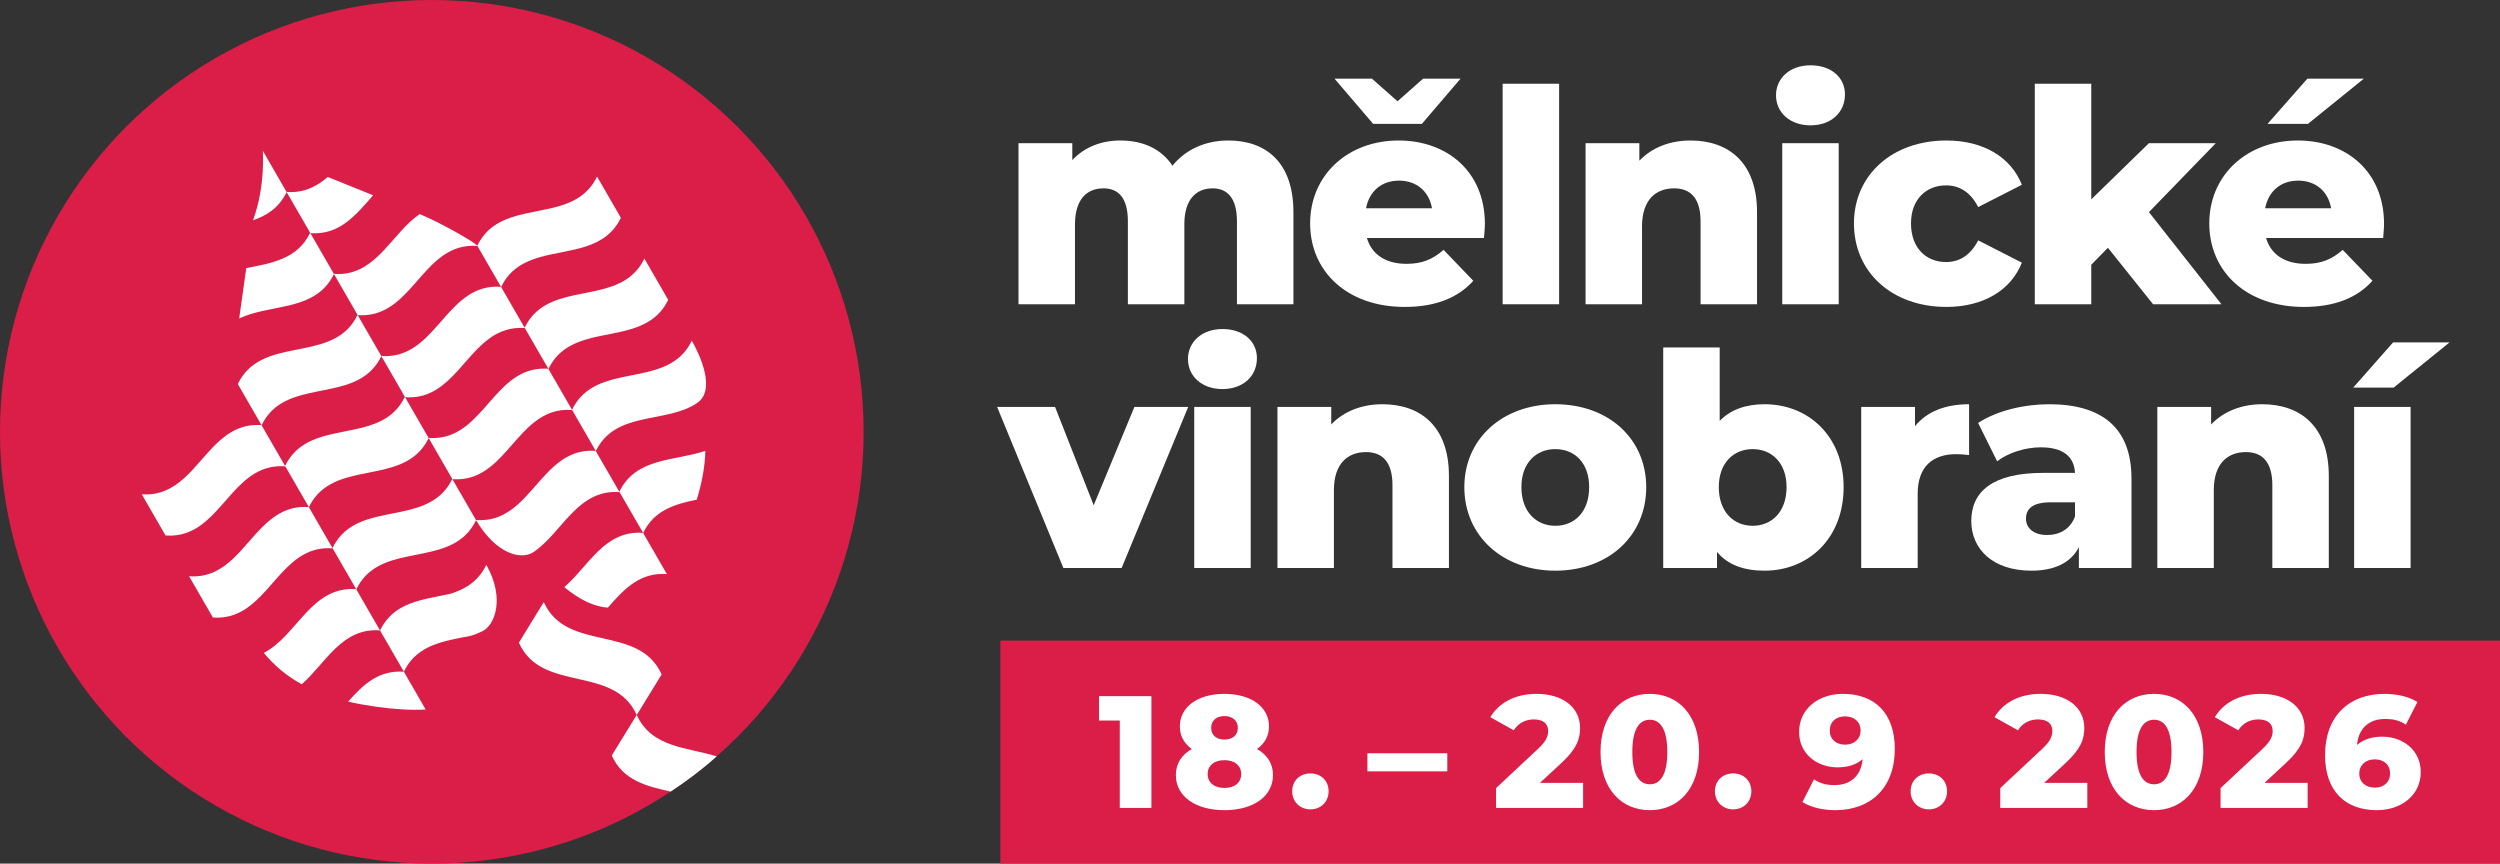
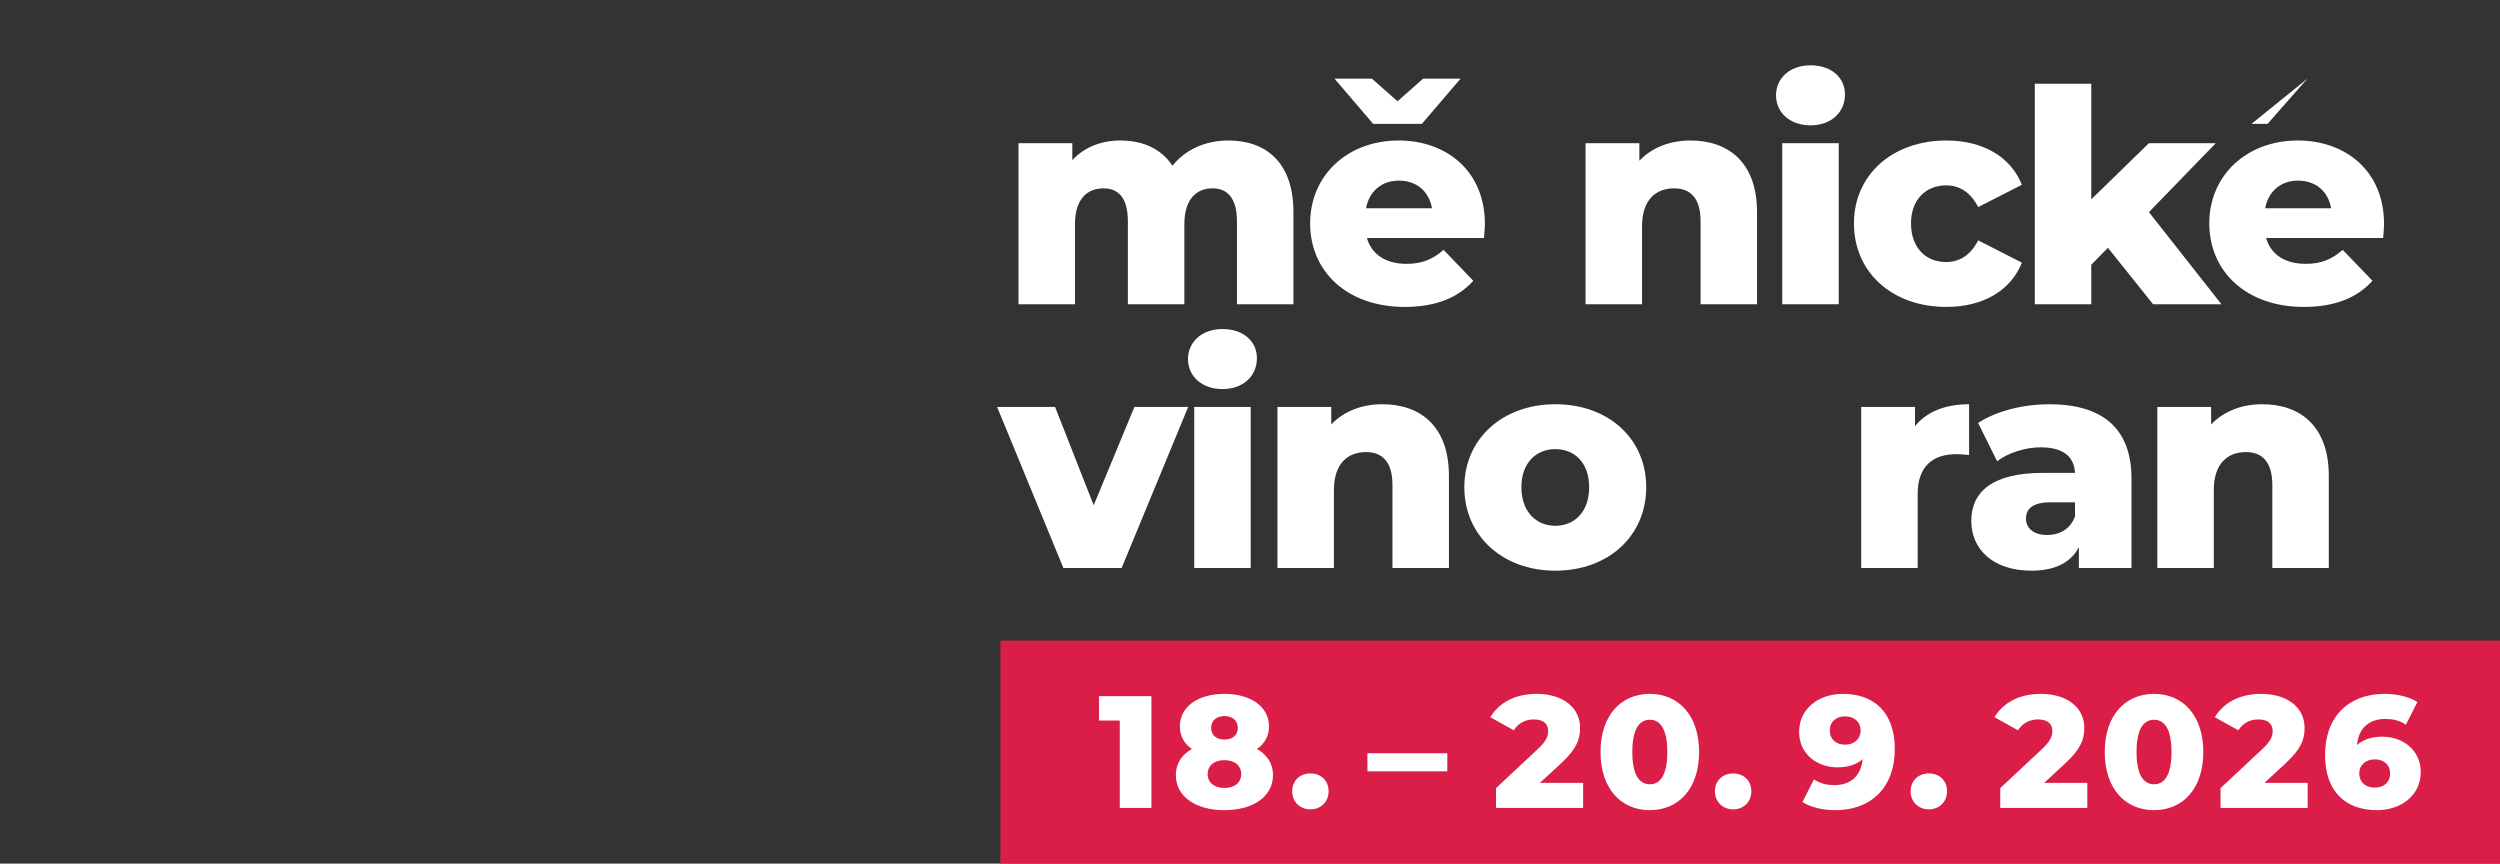
<svg xmlns="http://www.w3.org/2000/svg" id="a" viewBox="0 0 471.829 162.995">
  <rect x="0" y="0" width="471.829" height="162.995" fill="#333333" stroke="none" />
  <rect x="188.803" y="120.902" width="283.027" height="42.094" fill="#db1e47" />
  <g id="b">
-     <circle cx="81.498" cy="81.498" r="81.498" fill="#db1e47" />
-     <path d="M106.503,110.811c3.006,2.489,5.733,3.698,8.223,3.869,2.813-3.213,5.657-6.362,10.325-6.362.265,0,.535.009.809.031l-.382-.661-4.111-7.122c-7.239-.544-10.249,6.241-14.864,10.245ZM133.116,85.093c-5.76,1.954-13.093,1.209-16.225,7.719l4.493,7.778c2.08-4.322,6.017-5.446,10.114-6.286.993-3.231,1.559-6.264,1.618-9.211ZM62.779,103.488l-3.442-5.963-1.051-1.82c-2.143-.162-3.918.319-5.468,1.182-4.704,2.606-7.391,8.695-12.276,11-1.402.656-2.988,1.006-4.857.867l4.493,7.782c1.914.144,3.527-.225,4.961-.921,6.416-3.109,9.054-12.77,17.641-12.127h0ZM107.962,77.347l4.493,7.782c3.694-7.675,13.313-5.109,19.132-9.085,3.612-2.471.472-9.153-1.025-11.745-.831,1.73-1.964,2.948-3.28,3.837-5.904,3.999-15.582,1.456-19.321,9.211h0ZM99.015,61.852l4.174,7.225.319.553c.926-1.919,2.215-3.204,3.72-4.12,4.61-2.795,11.251-2.072,15.695-5.154,1.276-.885,2.377-2.085,3.186-3.77l-4.493-7.782c-.634,1.317-1.442,2.337-2.372,3.141-5.765,4.997-16.297,1.739-20.229,9.908h0ZM91.789,106.602c-.215.44-.449.854-.701,1.236-.454.683-.971,1.272-1.528,1.775-.032.031-.063.063-.099.09-.063.054-.126.113-.189.162l-.099.081c-.067.058-.135.108-.202.162-.031.023-.063.045-.094.072-.076.054-.148.108-.225.162-.027.018-.05.036-.076.054-.09.063-.18.117-.27.18-.013.005-.027.014-.04.023-.315.202-.647.386-.98.557-.022.013-.04.018-.058.027-.094.05-.189.094-.283.139-.022.009-.054.023-.081.036-.085.04-.171.076-.256.117-.036.013-.068.027-.099.04-.086.036-.166.067-.247.099-.04.018-.072.032-.108.045-.081.032-.166.063-.247.094-.036.018-.072.032-.108.04-.085.032-.171.063-.252.09-.032.013-.072.027-.108.036-.081.031-.171.058-.256.085-.032.013-.072.022-.103.036-.027.009-.054.018-.081.027h.005c-.975.211-1.955.396-2.939.598h-.005c-.112.023-.229.045-.341.072-.022,0-.04.005-.058.009-.103.022-.207.045-.305.067-.032.005-.054.013-.085.018-.095.018-.189.04-.288.063-.032.005-.058.013-.095.018-.094.018-.184.04-.278.063-.027.004-.054.013-.085.022-.095.018-.193.04-.288.063-.005.004-.013.004-.018.004-.315.076-.62.157-.926.243-.05.009-.095.022-.139.036-.072.022-.139.04-.207.058-.054.018-.108.032-.162.049-.063.018-.126.036-.193.058l-.171.054c-.058.018-.121.04-.184.058-.054.022-.112.04-.171.058-.063.023-.126.045-.184.068-.058.018-.113.036-.171.058-.058.022-.121.045-.18.067s-.117.045-.175.067c-.058.023-.112.045-.171.068-.058.027-.117.049-.171.076-.058.023-.117.045-.171.067-.058.027-.117.054-.175.081-.054.027-.108.049-.162.076-.058.027-.117.054-.171.086-.054.027-.108.049-.162.076-.058.032-.117.058-.171.09s-.108.054-.157.085c-.058.032-.117.063-.171.099l-.148.085c-.063.036-.121.072-.184.108-.04.031-.09.054-.13.085-.076.049-.148.099-.22.144-.031.023-.058.041-.09.063-.099.067-.198.139-.297.216-.036.027-.072.054-.108.085-.063.045-.121.094-.184.144-.04.032-.081.067-.126.103-.05.045-.103.09-.162.139-.04.036-.081.076-.121.112-.054.05-.103.095-.157.144l-.121.121c-.05.049-.099.099-.148.153-.04.04-.081.085-.121.13-.05.049-.095.099-.139.153-.045.045-.081.094-.121.139-.04.054-.09.108-.13.162-.04.049-.081.099-.117.148-.045.054-.085.112-.13.171-.036.049-.076.099-.112.153-.04.058-.085.117-.121.18-.04.05-.072.108-.108.157-.045.063-.081.13-.121.193-.032.054-.068.112-.103.166-.036.068-.072.135-.112.202-.032.054-.063.112-.095.171-.049.095-.099.193-.153.292-.022.045-.04.085-.063.13l1.052,1.82,3.442,5.958c.013-.027.032-.063.05-.09.049-.108.103-.211.157-.305.027-.063.058-.117.09-.171.049-.09.103-.18.153-.27.036-.054.067-.108.103-.166.063-.103.13-.202.193-.301.032-.049.068-.099.103-.148.054-.076.108-.153.166-.229l.09-.121c.081-.103.162-.202.243-.301.036-.045.076-.085.112-.13.054-.063.117-.13.175-.198.036-.036.072-.076.108-.112.085-.09.175-.18.26-.265.04-.036.081-.072.117-.103.063-.063.13-.121.198-.18.036-.032.072-.067.112-.099.095-.081.189-.157.288-.234.036-.031.072-.058.113-.085l.215-.166c.041-.027.076-.054.117-.081.103-.072.202-.144.31-.207.031-.022.067-.045.103-.067.081-.05.162-.099.243-.148.041-.022.081-.045.121-.072.108-.058.216-.121.328-.18.027-.018.058-.032.085-.045.094-.05.184-.095.279-.139.04-.018.081-.041.121-.058.112-.054.225-.103.337-.157.022-.009.049-.018.067-.032.108-.045.216-.09.319-.13.022-.009.04-.018.058-.027.014-.005.032-.009.045-.013.193-.076.391-.153.589-.22.023-.009.045-.018.067-.022.211-.076.427-.148.647-.216.013-.005.027-.009.04-.013.211-.063.422-.126.634-.184.036-.009.063-.018.095-.023.198-.054.4-.108.598-.157.036-.009.076-.018.108-.027.202-.049.404-.094.607-.144.032-.005.063-.013.099-.022l.643-.139c.054-.009.103-.022.148-.031.18-.036.364-.072.544-.108.085-.022.175-.036.26-.054.09-.022.175-.036.265-.054.094-.018.193-.036.288-.058.512-.103,1.51-.099,3.689-1.182,2.179-1.087,4.264-6.048.679-12.455l-.014-.027h-.002ZM67.248,111.23c3.999-8.304,14.805-4.808,20.507-10.155.813-.764,1.523-1.708,2.094-2.898,3.815,6.398,8.38,7.472,10.685,6.12l.005.005c.045-.036.094-.067.139-.099.027-.018.05-.032.076-.05.193-.135.386-.274.575-.418.013-.013.031-.027.049-.041.076-.058.148-.117.225-.175.027-.027.054-.045.081-.063.063-.058.13-.112.198-.166.027-.023.05-.05.076-.072.072-.054.139-.112.207-.175.023-.018.04-.036.063-.058.09-.076.175-.153.265-.238s.18-.166.27-.252c.013-.018.027-.027.041-.036.076-.076.148-.144.215-.216.027-.023.05-.05.072-.067l.193-.193.067-.072c.068-.067.139-.139.207-.207.013-.018.032-.036.045-.054.26-.274.521-.548.777-.831.009-.009.013-.018.023-.022.076-.09.157-.18.238-.27l.013-.013c.413-.463.818-.93,1.227-1.398.058-.067.117-.13.18-.198.058-.072.117-.139.18-.207.117-.135.238-.274.364-.409.032-.04.063-.076.099-.112.148-.166.296-.328.445-.49.022-.022.045-.049.067-.072.139-.153.283-.305.427-.454.027-.027.05-.054.076-.081.144-.148.288-.296.436-.44.022-.023.045-.045.067-.068.157-.157.315-.31.476-.458.009-.013.022-.022.027-.032.171-.153.341-.301.512-.454.018-.013.036-.027.054-.045.162-.135.323-.27.485-.4.032-.022.058-.045.085-.067.09-.067.18-.139.279-.211.018-.013.036-.027.058-.045.099-.067.202-.144.305-.211.036-.027.072-.05.108-.072.085-.063.175-.117.261-.175.027-.018.054-.036.081-.05.108-.067.216-.135.323-.193l.121-.072c.081-.045.166-.09.247-.139.041-.018.076-.036.113-.054.108-.058.22-.108.332-.166.045-.018.085-.036.13-.058.081-.036.166-.072.252-.108l.13-.054c.112-.045.229-.09.346-.13.045-.014.09-.032.139-.05.085-.027.166-.054.256-.081.049-.013.094-.032.148-.045.117-.032.238-.063.364-.095.045-.013.099-.022.148-.036.081-.018.171-.036.26-.054.058-.013.108-.023.166-.032.126-.023.252-.045.377-.063.054-.004.103-.013.157-.018.09-.009.184-.018.279-.027.058-.004.121-.009.18-.013.121-.009.238-.018.359-.022h.193c.103-.005.207-.005.31,0,.063,0,.126,0,.189.005.112.004.229.009.346.018.036,0,.072,0,.108.005l-3.442-5.963-1.052-1.82c-.049-.005-.099-.005-.148-.009-.108-.005-.216-.009-.324-.013-.018-.005-.032-.005-.049-.005h-.144c-.081,0-.157-.005-.238-.005-.063.005-.126.005-.189.005-.081.005-.153.009-.229.013-.063,0-.13.005-.193.009-.072.005-.144.013-.216.018-.067.009-.126.013-.193.022-.068.005-.139.014-.211.023-.058.009-.121.018-.18.027-.072.013-.144.022-.211.036-.063.009-.121.022-.18.036-.067.013-.135.027-.202.04-.058.018-.117.027-.175.04-.068.018-.135.036-.202.054-.054.013-.112.031-.166.045-.072.023-.135.041-.202.063-.054.018-.108.036-.157.05-.076.027-.139.049-.207.072-.05.018-.103.036-.153.058-.072.023-.144.054-.211.086-.049.018-.09.031-.135.049-.112.05-.225.099-.333.153-.032.013-.067.032-.094.045-.081.04-.162.076-.238.117-.045.027-.09.05-.135.072-.068.036-.13.067-.189.103-.054.027-.099.058-.148.085l-.175.099-.144.094c-.058.036-.113.068-.166.103-.049.032-.099.063-.153.099-.05.036-.103.072-.153.108-.054.031-.103.067-.153.108-.049.032-.099.067-.153.108-.05.036-.094.072-.144.108-.054.04-.103.076-.153.117-.05.04-.099.076-.144.112-.05.04-.099.081-.148.121-.045.036-.099.076-.144.117-.049.041-.094.081-.144.121-.045.04-.094.081-.144.126l-.139.117c-.045.045-.094.085-.144.13-.045.045-.085.081-.13.126-.049.04-.099.09-.144.135-.045.036-.085.076-.126.117-.05.045-.103.095-.153.144-.036.036-.068.072-.103.103-.229.225-.449.454-.669.683l-.013.018c-.068.068-.135.139-.202.216l-.063.063c-.063.067-.126.135-.189.211-.027.022-.045.045-.067.067-.067.072-.13.144-.198.22l-.058.058c-.072.081-.135.157-.207.233-.013.014-.027.032-.04.045-.076.09-.153.175-.229.265l-.004.004c-.926,1.043-1.838,2.117-2.795,3.105-.005.009-.009.014-.018.018-.081.085-.166.171-.252.256-.013.013-.027.032-.045.045-.072.076-.148.153-.225.225l-.068.063c-.067.067-.139.135-.207.202-.027.022-.05.045-.076.072-.067.063-.135.121-.202.184-.032.027-.058.054-.085.076-.063.058-.135.117-.202.18-.027.023-.054.05-.085.072-.067.058-.13.117-.202.171-.027.027-.058.054-.09.076-.068.058-.135.112-.207.171-.027.018-.058.04-.09.067-.067.054-.139.112-.211.162-.027.022-.058.045-.085.063-.076.058-.153.113-.229.171-.022.013-.049.031-.072.049-.085.058-.175.121-.256.175-.022.013-.036.022-.054.036-.315.207-.643.4-.975.575-.013.005-.027.009-.04.018-.099.049-.193.094-.292.144l-.081.04c-.085.04-.171.076-.256.112-.036.018-.072.032-.103.045-.085.032-.162.063-.243.099-.04.013-.081.027-.121.04-.076.032-.157.058-.238.085-.04.013-.081.027-.126.045-.714.229-1.478.382-2.305.427-.454.032-.926.027-1.415-.009l-4.453-7.71c.485.036.953.036,1.402.013,4.435-.265,7.194-3.446,9.957-6.61,1.312-1.496,2.624-2.993,4.125-4.17,1.937-1.519,4.179-2.503,7.117-2.287l-3.442-5.958-1.051-1.824c-.175-.009-.346-.018-.521-.022-9.553-.261-11.57,12.536-20.66,13.089-.454.027-.93.022-1.42-.013l-4.435-7.684c.494.036.971.04,1.429.009,7.306-.449,10.042-8.816,15.808-11.934.602-.323,1.24-.588,1.918-.786,1.043-.301,2.179-.431,3.446-.337l-2.557-4.426-1.393-2.413-.544-.944c-9.998-.746-11.93,12.478-21.163,13.057-.463.032-.939.032-1.438-.009l-4.453-7.71c.499.032.975.036,1.433.009,9.238-.58,11.166-13.812,21.168-13.062l4.469,7.74c.171-.346.355-.674.544-.984,1.222-1.977,2.907-3.163,4.817-3.958,5.239-2.184,12.172-1.438,15.978-6.102.472-.58.899-1.24,1.267-2.004l-4.493-7.782c-.108.225-.225.441-.341.647-.998,1.752-2.328,2.921-3.855,3.747-5.643,3.051-13.961,1.474-17.825,7.607-.207.328-.404.674-.584,1.047l.024.042c-.378-.652-7.054-4.444-10.9-6.012-5.091,3.491-7.922,10.883-14.792,11.296-.449.022-.917.018-1.402-.013l-1.141-1.977-3.293-5.706c5.567.418,8.631-3.5,11.849-7.149-2.943-1.186-5.873-2.368-8.578-3.455-2.085,1.815-4.493,3.064-7.764,2.822l-4.475-7.751c-.031.058.539,6.596-1.856,13.098,2.62-.894,4.92-2.354,6.345-5.32l4.439,7.684c-2.417,5.01-7.311,5.72-12.064,6.677-.458,3.231-.917,6.479-1.33,9.499,5.567-2.673,13.403-1.42,17.191-7.176.252-.373.481-.777.696-1.218l4.448,7.71c-.215.454-.449.867-.705,1.254-5.118,7.706-17.542,2.763-21.891,11.8l4.471,7.751c-.395-.027-.777-.032-1.146-.023-2.332.081-4.201.957-5.85,2.22-4.493,3.451-7.311,9.8-13.242,10.761-.737.117-1.523.157-2.364.09l4.493,7.782c1.465.112,2.754-.076,3.918-.485,7.198-2.503,9.647-13.237,18.683-12.563l-2.557-4.426-1.393-2.413-.526-.913c4.355-9.036,16.773-4.098,21.896-11.799.256-.386.49-.8.705-1.254l4.439,7.684c-.22.449-.454.863-.706,1.245-4.057,6.12-12.72,4.273-18.301,7.76-.575.364-1.119.777-1.622,1.267-.764.746-1.433,1.649-1.977,2.777l4.179,7.23.315.553c.081-.166.166-.328.247-.485,4.57-8.376,16.639-3.743,21.658-11.327.252-.382.485-.791.701-1.236l4.453,7.715c-.216.44-.445.845-.692,1.222-2.471,3.747-6.655,4.52-10.815,5.343-1.941.386-3.878.782-5.626,1.492-2.256.917-4.206,2.363-5.468,4.992l4.471,7.752c-8.492-.634-11.166,8.811-17.434,12.028,2.076,2.507,4.435,4.43,7.158,5.922,4.561-4.021,7.58-10.708,14.769-10.168l-4.476-7.752.003.002ZM120.178,134.94c1.562-2.553,3.128-5.103,4.694-7.652-4.314-9.602-17.933-4.048-22.242-13.655-1.568,2.552-3.136,5.109-4.7,7.661,4.306,9.596,17.908,4.058,22.232,13.637-1.567,2.549-3.133,5.099-4.7,7.653,2.151,4.781,6.657,5.805,11.122,6.815,3.035-2.017,6.08-4.291,8.675-6.649-5.532-1.723-12.293-1.622-15.081-7.81h0ZM65.703,132.417c1.676.386,3.447.706,5.329.971,3.366.472,6.511.679,9.306.517l-4.111-7.126c-4.803-.359-7.737,2.503-10.523,5.639h0Z" fill="#fff" />
    <path d="M244.108,40.035v17.388h-10.657v-15.649c0-4.375-1.795-6.226-4.599-6.226-3.085,0-5.329,2.075-5.329,6.787v15.088h-10.658v-15.649c0-4.375-1.739-6.226-4.599-6.226-3.141,0-5.385,2.075-5.385,6.787v15.088h-10.658v-30.401h10.153v3.197c2.3-2.468,5.497-3.702,9.087-3.702,4.15,0,7.684,1.515,9.816,4.768,2.412-3.029,6.17-4.768,10.545-4.768,7.067,0,12.284,4.095,12.284,13.518Z" fill="#fff" />
    <path d="M280.078,44.915h-22.101c.897,3.085,3.534,4.88,7.461,4.88,2.973,0,4.936-.841,7.011-2.636l5.609,5.833c-2.917,3.253-7.18,4.936-12.957,4.936-10.825,0-17.837-6.675-17.837-15.762,0-9.143,7.123-15.649,16.715-15.649,8.975,0,16.267,5.721,16.267,15.762,0,.785-.112,1.795-.168,2.636h0ZM259.157,23.376l-7.292-8.526h7.067l4.823,4.263,4.824-4.263h7.067l-7.292,8.526h-9.198.001ZM257.81,39.305h12.452c-.561-3.197-2.917-5.216-6.226-5.216s-5.609,2.02-6.227,5.216h.001Z" fill="#fff" />
-     <path d="M283.597,15.803h10.657v41.62h-10.657V15.803Z" fill="#fff" />
    <path d="M331.608,40.035v17.388h-10.657v-15.649c0-4.375-1.907-6.226-4.992-6.226-3.422,0-6.058,2.131-6.058,7.18v14.696h-10.657v-30.401h10.152v3.309c2.412-2.524,5.833-3.814,9.647-3.814,7.124,0,12.564,4.095,12.564,13.518h.001Z" fill="#fff" />
    <path d="M335.189,17.991c0-3.197,2.58-5.666,6.506-5.666s6.507,2.3,6.507,5.497c0,3.366-2.58,5.833-6.507,5.833s-6.506-2.468-6.506-5.665h0ZM336.366,27.022h10.657v30.401h-10.657s0-30.401,0-30.401Z" fill="#fff" />
    <path d="M349.899,42.166c0-9.143,7.235-15.649,17.444-15.649,6.899,0,12.172,3.085,14.247,8.357l-8.245,4.207c-1.459-2.861-3.59-4.095-6.059-4.095-3.701,0-6.618,2.58-6.618,7.18,0,4.712,2.917,7.292,6.618,7.292,2.469,0,4.6-1.234,6.059-4.095l8.245,4.207c-2.075,5.272-7.348,8.357-14.247,8.357-10.209,0-17.444-6.507-17.444-15.762h0Z" fill="#fff" />
    <path d="M397.829,46.766l-3.141,3.197v7.46h-10.657V15.803h10.657v21.819l10.882-10.601h12.62l-12.62,13.013,13.686,17.388h-12.9l-8.526-10.657h-.001Z" fill="#fff" />
-     <path d="M449.777,44.915h-22.101c.897,3.085,3.534,4.88,7.461,4.88,2.973,0,4.936-.841,7.011-2.636l5.609,5.833c-2.917,3.253-7.18,4.936-12.957,4.936-10.826,0-17.837-6.675-17.837-15.762,0-9.143,7.123-15.649,16.715-15.649,8.975,0,16.267,5.721,16.267,15.762,0,.785-.112,1.795-.168,2.636h0ZM427.508,39.305h12.452c-.561-3.197-2.917-5.216-6.226-5.216s-5.609,2.02-6.227,5.216h.001ZM435.585,23.376h-7.628l7.516-8.526h10.657l-10.545,8.526Z" fill="#fff" />
+     <path d="M449.777,44.915h-22.101c.897,3.085,3.534,4.88,7.461,4.88,2.973,0,4.936-.841,7.011-2.636l5.609,5.833c-2.917,3.253-7.18,4.936-12.957,4.936-10.826,0-17.837-6.675-17.837-15.762,0-9.143,7.123-15.649,16.715-15.649,8.975,0,16.267,5.721,16.267,15.762,0,.785-.112,1.795-.168,2.636h0ZM427.508,39.305h12.452c-.561-3.197-2.917-5.216-6.226-5.216s-5.609,2.02-6.227,5.216h.001ZM435.585,23.376h-7.628l7.516-8.526l-10.545,8.526Z" fill="#fff" />
    <path d="M224.252,76.797l-12.564,30.401h-10.994l-12.509-30.401h10.938l7.292,18.566,7.685-18.566h10.152,0Z" fill="#fff" />
    <path d="M224.208,67.766c0-3.197,2.58-5.666,6.507-5.666s6.506,2.3,6.506,5.497c0,3.366-2.58,5.833-6.506,5.833s-6.507-2.468-6.507-5.665h0ZM225.386,76.797h10.658v30.401h-10.658v-30.401Z" fill="#fff" />
    <path d="M273.459,89.81v17.389h-10.657v-15.649c0-4.375-1.907-6.227-4.992-6.227-3.422,0-6.058,2.132-6.058,7.18v14.696h-10.657v-30.401h10.152v3.309c2.412-2.524,5.833-3.814,9.647-3.814,7.124,0,12.564,4.095,12.564,13.518h.001Z" fill="#fff" />
    <path d="M276.366,91.942c0-9.143,7.235-15.649,17.164-15.649,10.04,0,17.164,6.507,17.164,15.649,0,9.199-7.124,15.762-17.164,15.762-9.929,0-17.164-6.562-17.164-15.762ZM299.925,91.942c0-4.6-2.749-7.18-6.395-7.18-3.59,0-6.395,2.58-6.395,7.18,0,4.655,2.805,7.292,6.395,7.292,3.646,0,6.395-2.637,6.395-7.292Z" fill="#fff" />
-     <path d="M347.95,91.942c0,9.704-6.675,15.762-14.92,15.762-3.982,0-6.955-1.122-8.975-3.534v3.029h-10.152v-41.62h10.657v13.854c2.075-2.131,4.936-3.141,8.47-3.141,8.245,0,14.92,6.002,14.92,15.649h0ZM337.181,91.942c0-4.6-2.805-7.18-6.395-7.18s-6.395,2.58-6.395,7.18c0,4.655,2.805,7.292,6.395,7.292s6.395-2.637,6.395-7.292Z" fill="#fff" />
    <path d="M371.628,76.292v9.592c-.954-.112-1.627-.169-2.412-.169-4.319,0-7.292,2.188-7.292,7.517v13.967h-10.657v-30.401h10.152v3.646c2.188-2.749,5.721-4.151,10.209-4.151h0Z" fill="#fff" />
    <path d="M402.279,90.315v16.884h-9.928v-3.927c-1.515,2.917-4.544,4.432-8.975,4.432-7.292,0-11.331-4.095-11.331-9.367,0-5.609,4.095-9.087,13.519-9.087h6.058c-.169-3.085-2.244-4.824-6.45-4.824-2.917,0-6.171,1.01-8.246,2.637l-3.59-7.236c3.478-2.3,8.639-3.534,13.406-3.534,9.872,0,15.537,4.375,15.537,14.022h0ZM391.621,97.439v-2.637h-4.6c-3.422,0-4.655,1.234-4.655,3.085,0,1.795,1.458,3.085,3.982,3.085,2.355,0,4.431-1.121,5.272-3.533h.001Z" fill="#fff" />
    <path d="M439.518,89.81v17.389h-10.657v-15.649c0-4.375-1.907-6.227-4.992-6.227-3.422,0-6.058,2.132-6.058,7.18v14.696h-10.657v-30.401h10.152v3.309c2.412-2.524,5.833-3.814,9.647-3.814,7.124,0,12.564,4.095,12.564,13.518h.001Z" fill="#fff" />
-     <path d="M451.646,64.625h10.657l-10.545,8.526h-7.629l7.517-8.526ZM444.298,76.797h10.657v30.401h-10.657v-30.401Z" fill="#fff" />
  </g>
  <path d="M294.62,144.07c3.016-2.773,3.588-4.644,3.588-6.693,0-3.92-3.347-6.423-8.201-6.423-4.16,0-7.146,1.749-8.743,4.402l4.432,2.473c.845-1.356,2.231-2.051,3.77-2.051,1.809,0,2.714.814,2.714,2.171,0,.875-.242,1.84-1.93,3.407l-7.9,7.388v3.738h16.433v-4.733h-8.141l3.979-3.679ZM258.076,145.578h15.075v-3.407h-15.075v3.407ZM237.24,141.356c1.417-.995,2.262-2.442,2.262-4.251,0-3.739-3.438-6.151-8.413-6.151s-8.413,2.412-8.413,6.151c0,1.809.844,3.256,2.261,4.251-1.899,1.086-3.015,2.744-3.015,4.915,0,4.04,3.708,6.633,9.166,6.633s9.167-2.593,9.167-6.633c0-2.171-1.116-3.829-3.016-4.915ZM231.089,135.145c1.477,0,2.532.814,2.532,2.231,0,1.387-1.025,2.201-2.532,2.201s-2.503-.814-2.503-2.201c0-1.417,1.025-2.231,2.503-2.231ZM231.089,148.713c-1.9,0-3.166-.995-3.166-2.623s1.266-2.623,3.166-2.623,3.166.994,3.166,2.623-1.266,2.623-3.166,2.623ZM247.312,145.969c-1.93,0-3.437,1.327-3.437,3.377,0,1.99,1.507,3.407,3.437,3.407,1.96,0,3.438-1.417,3.438-3.407,0-2.05-1.478-3.377-3.438-3.377ZM207.419,135.99h3.92v16.492h5.97v-21.105h-9.89v4.613ZM364.032,145.969c-1.93,0-3.437,1.327-3.437,3.377,0,1.99,1.507,3.407,3.437,3.407,1.96,0,3.438-1.417,3.438-3.407,0-2.05-1.478-3.377-3.438-3.377ZM431.362,144.07c3.016-2.773,3.588-4.644,3.588-6.693,0-3.92-3.347-6.423-8.201-6.423-4.16,0-7.146,1.749-8.743,4.402l4.432,2.473c.845-1.356,2.231-2.051,3.77-2.051,1.809,0,2.714.814,2.714,2.171,0,.875-.242,1.84-1.93,3.407l-7.9,7.388v3.738h16.433v-4.733h-8.141l3.979-3.679ZM406.547,130.954c-5.397,0-9.316,4.011-9.316,10.976s3.919,10.975,9.316,10.975c5.367,0,9.287-4.01,9.287-10.975s-3.92-10.976-9.287-10.976ZM406.547,148.02c-1.93,0-3.316-1.658-3.316-6.091s1.387-6.091,3.316-6.091c1.899,0,3.286,1.658,3.286,6.091s-1.387,6.091-3.286,6.091ZM449.605,139.035c-1.99,0-3.588.543-4.764,1.567.302-3.226,2.321-4.914,5.337-4.914,1.356,0,2.684.241,3.889,1.085l2.172-4.281c-1.538-.995-3.83-1.538-6.212-1.538-6.663,0-11.216,4.191-11.216,11.549,0,6.844,3.859,10.401,9.769,10.401,4.613,0,8.292-2.804,8.292-7.206,0-4.04-3.287-6.663-7.267-6.663ZM448.219,148.653c-1.81,0-2.955-1.085-2.955-2.653,0-1.598,1.206-2.684,2.925-2.684s2.895,1.025,2.895,2.653c0,1.658-1.176,2.684-2.864,2.684ZM347.811,130.954c-4.583,0-8.262,2.805-8.262,7.207,0,4.04,3.286,6.663,7.267,6.663,1.99,0,3.558-.543,4.733-1.538-.331,3.196-2.321,4.885-5.307,4.885-1.356,0-2.684-.241-3.89-1.085l-2.171,4.281c1.538.995,3.829,1.537,6.182,1.537,6.693,0,11.246-4.19,11.246-11.548,0-6.844-3.859-10.402-9.799-10.402ZM348.232,140.542c-1.719,0-2.895-1.025-2.895-2.653,0-1.658,1.176-2.684,2.864-2.684,1.81,0,2.955,1.085,2.955,2.653,0,1.598-1.206,2.684-2.925,2.684ZM327.096,145.969c-1.93,0-3.437,1.327-3.437,3.377,0,1.99,1.507,3.407,3.437,3.407,1.96,0,3.438-1.417,3.438-3.407,0-2.05-1.478-3.377-3.438-3.377ZM389.781,144.07c3.016-2.773,3.589-4.644,3.589-6.693,0-3.92-3.348-6.423-8.201-6.423-4.161,0-7.146,1.749-8.744,4.402l4.432,2.473c.845-1.356,2.231-2.051,3.77-2.051,1.809,0,2.713.814,2.713,2.171,0,.875-.24,1.84-1.93,3.407l-7.899,7.388v3.738h16.433v-4.733h-8.141l3.979-3.679ZM311.386,130.954c-5.396,0-9.316,4.011-9.316,10.976s3.92,10.975,9.316,10.975c5.367,0,9.287-4.01,9.287-10.975s-3.92-10.976-9.287-10.976ZM311.386,148.02c-1.93,0-3.316-1.658-3.316-6.091s1.387-6.091,3.316-6.091c1.899,0,3.287,1.658,3.287,6.091s-1.388,6.091-3.287,6.091Z" fill="#fff" />
</svg>